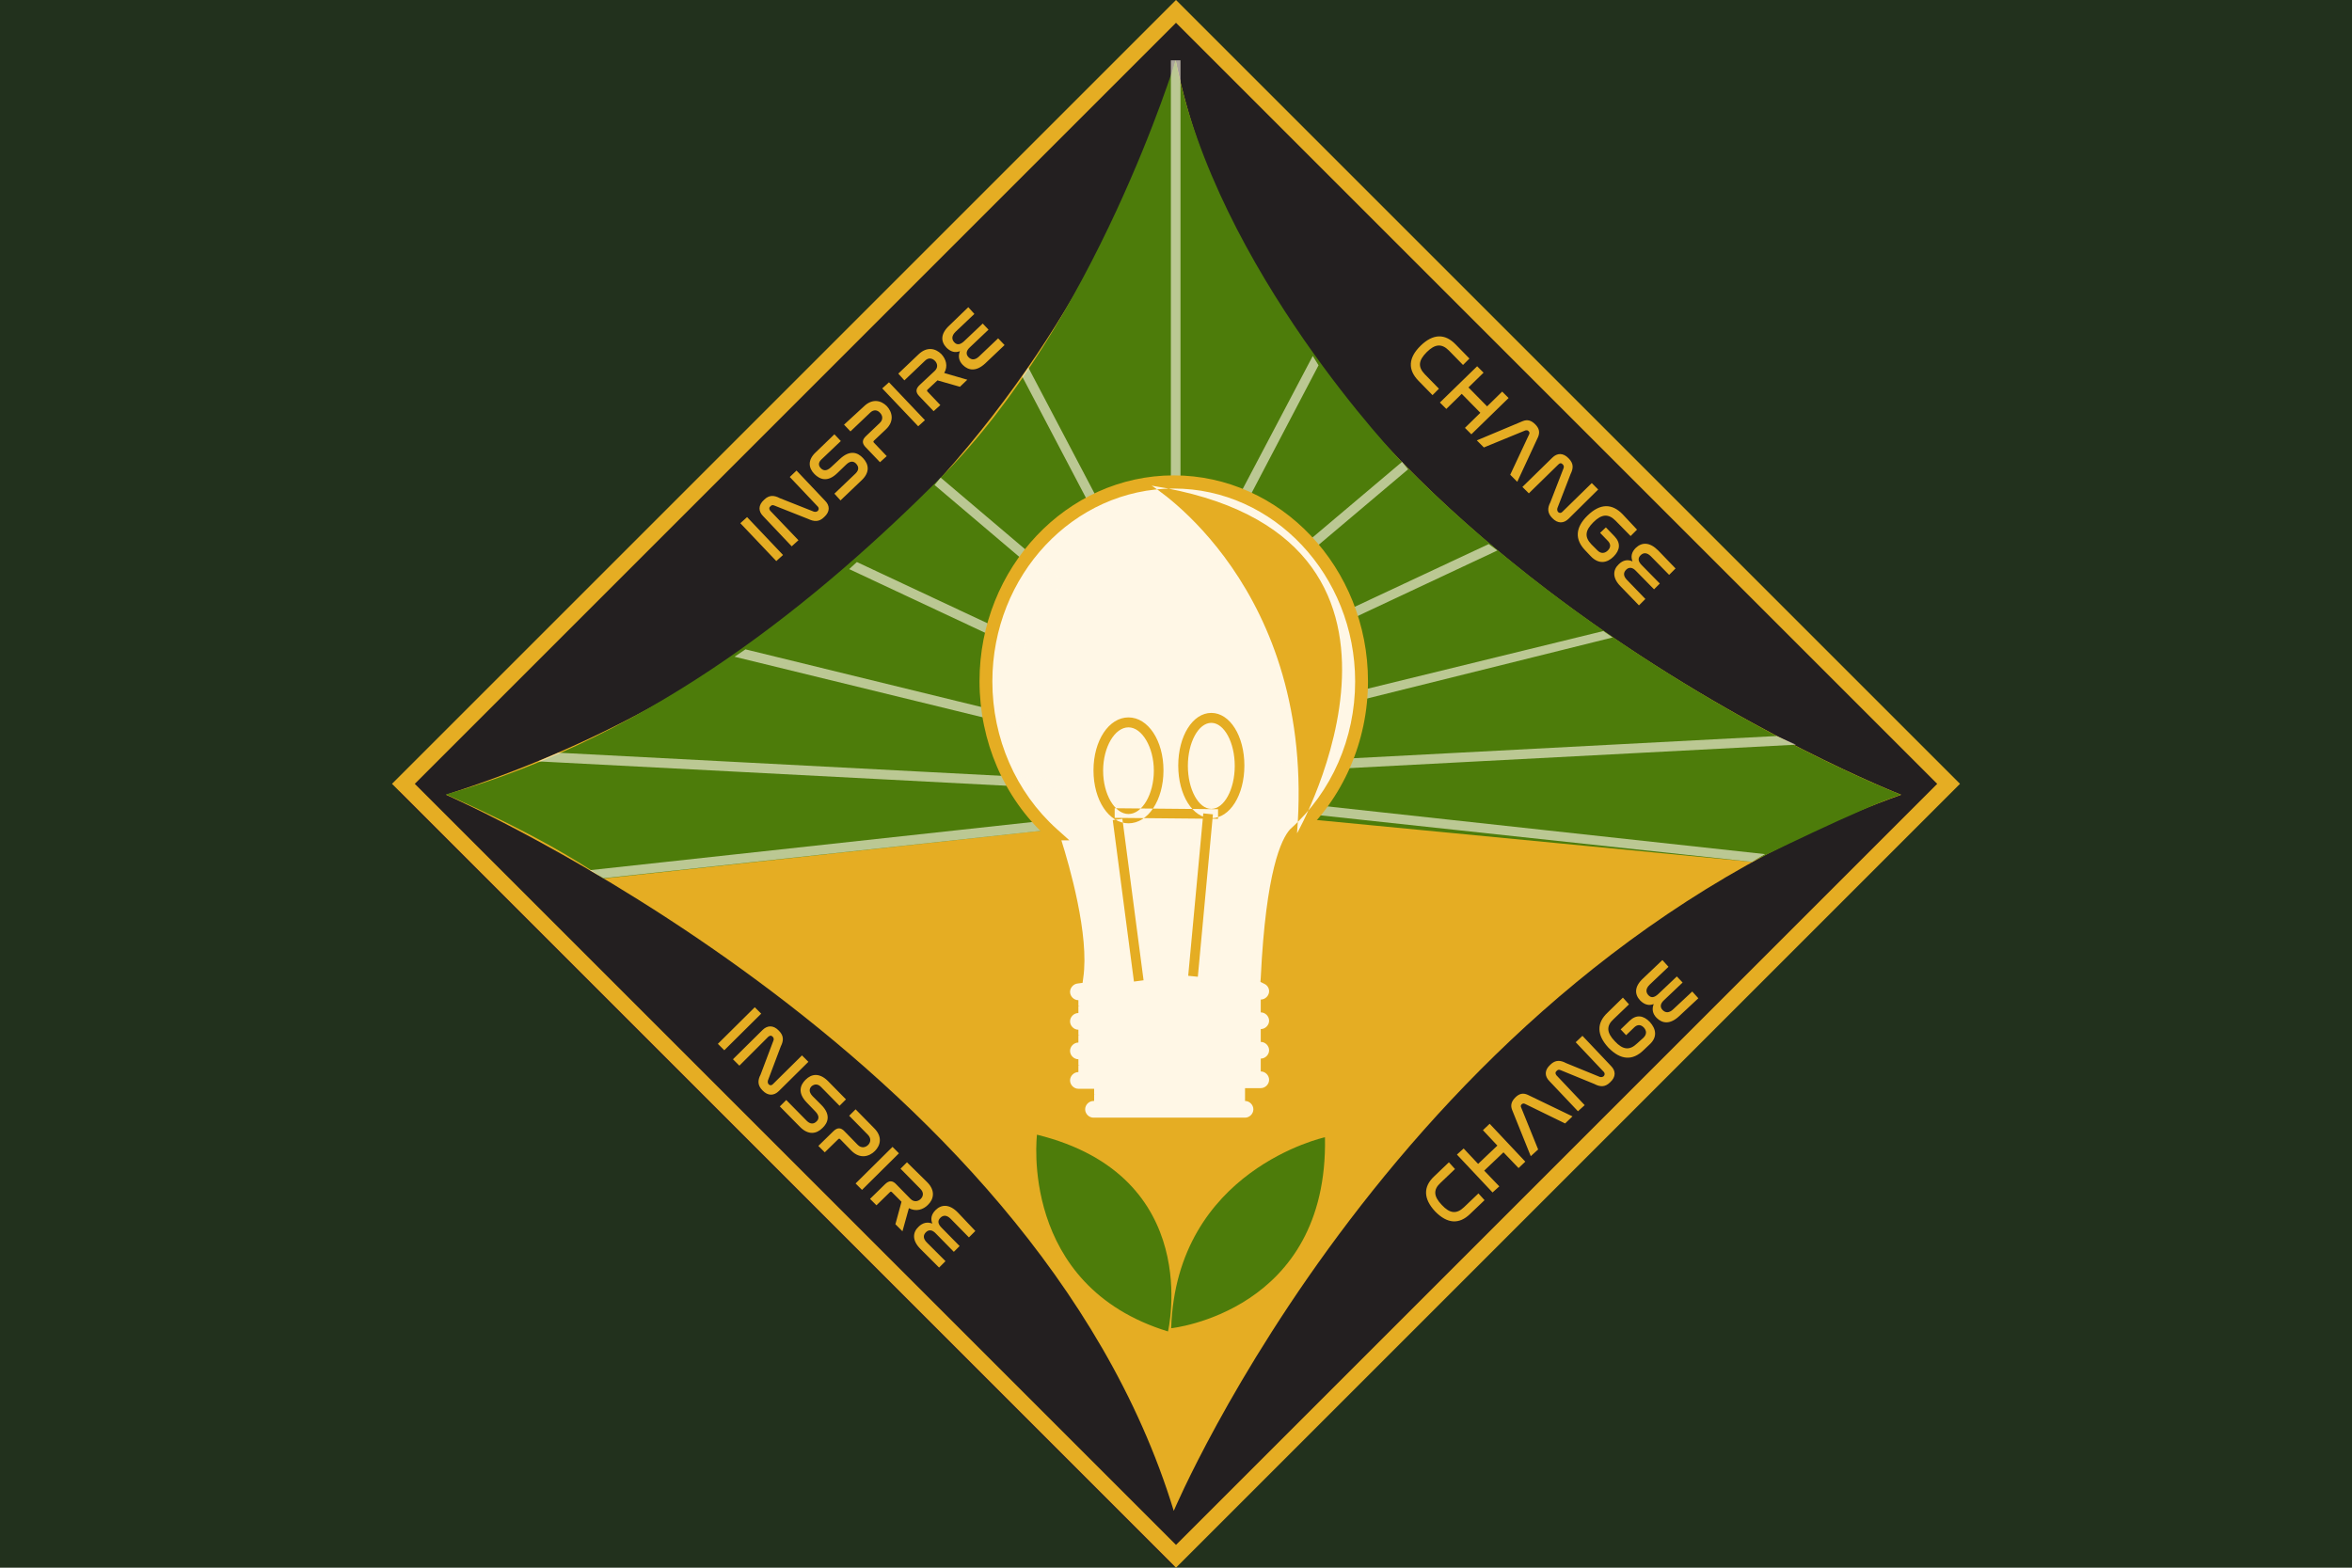
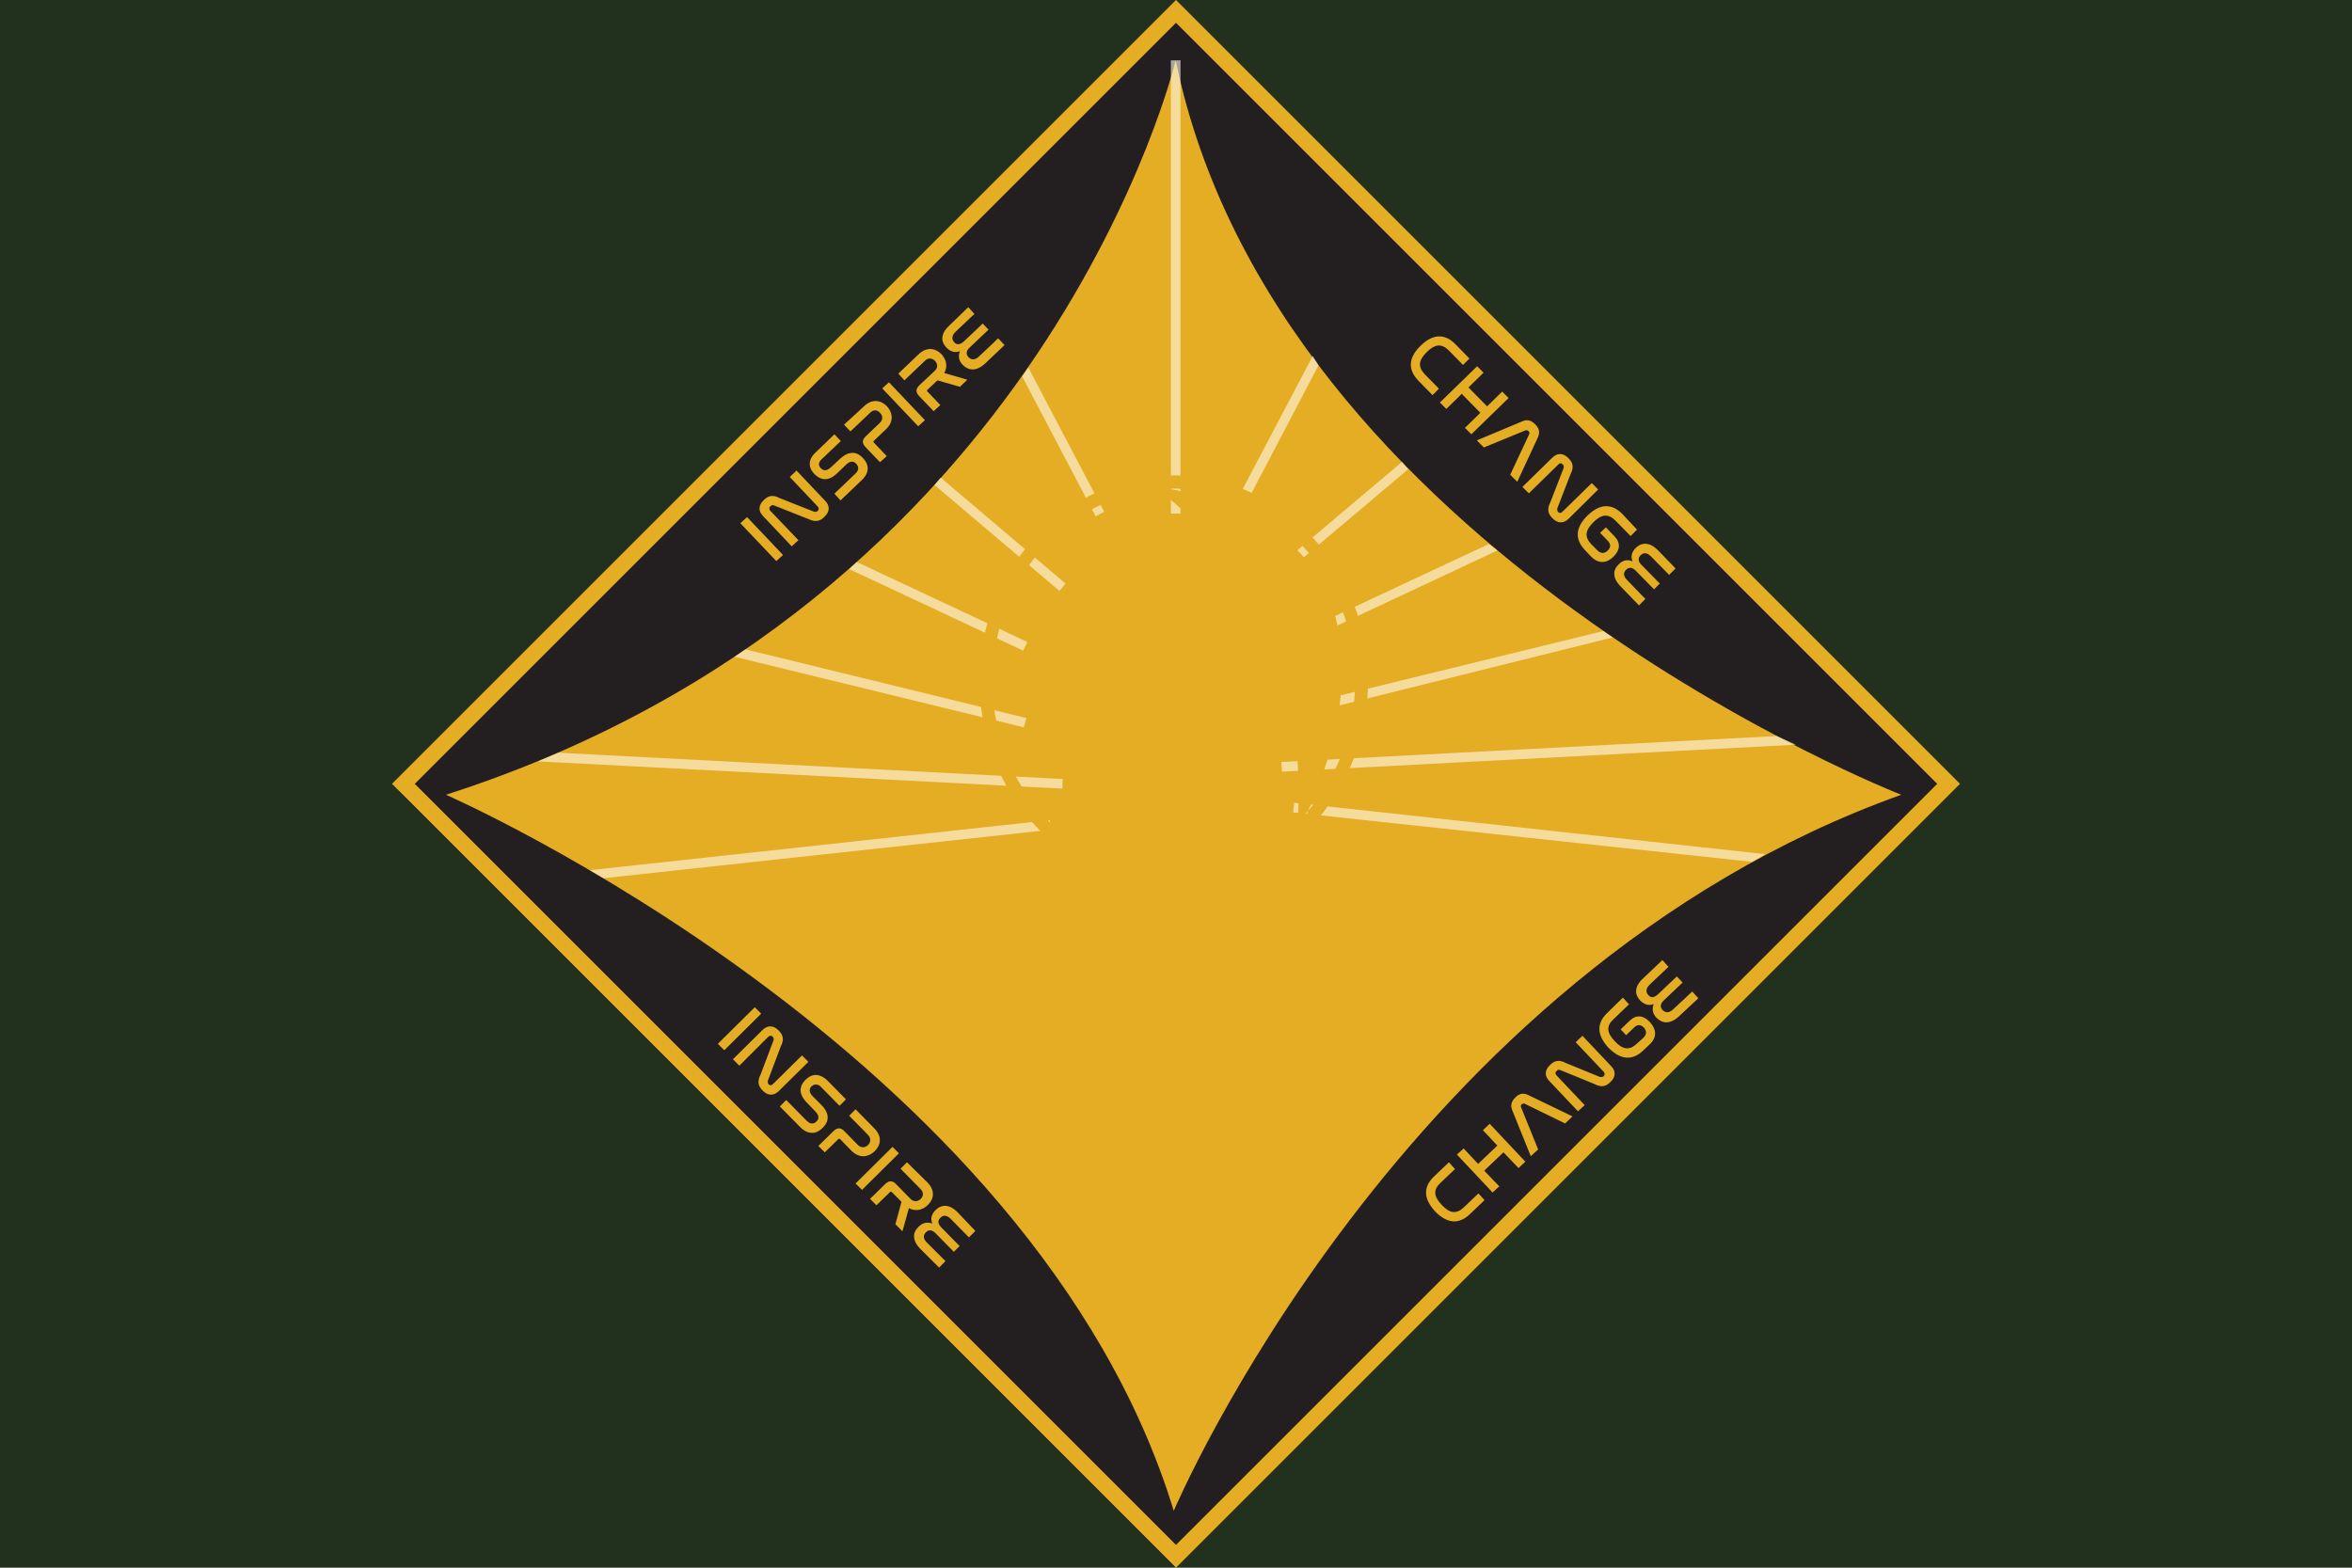
<svg xmlns="http://www.w3.org/2000/svg" width="1800" zoomAndPan="magnify" viewBox="0 0 1350 900" height="1200" preserveAspectRatio="xMidYMid meet" version="1.0">
  <defs>
    <clipPath id="3c2274889c">
      <path d="M 225 0 L 1125 0 L 1125 900 L 225 900 Z M 225 0 " clip-rule="nonzero" />
    </clipPath>
  </defs>
-   <rect x="-135" width="1620" fill="#ffffff" y="-90" height="1080" fill-opacity="1" />
  <rect x="-135" width="1620" fill="#22311d" y="-90" height="1080" fill-opacity="1" />
  <path fill="#231f20" d="M 230.129 454.77 L 673.543 11.344 L 1116.969 454.754 L 673.559 898.18 Z M 230.129 454.77 " fill-opacity="1" fill-rule="nonzero" />
  <g clip-path="url(#3c2274889c)">
    <path stroke-linecap="butt" transform="matrix(1.303, -1.303, 1.303, 1.303, 34.807, 450.472)" fill="none" stroke-linejoin="miter" d="M 73.299 76.6 L 413.6 76.601 L 413.6 416.901 L 73.301 416.901 Z M 73.299 76.6 " stroke="#231f20" stroke-width="1" stroke-opacity="1" stroke-miterlimit="10" />
  </g>
  <path fill="#e5ad23" d="M 675 900 L 225 450 L 675 0 L 1125 450 Z M 238.082 450 L 675 886.918 L 1111.918 450 L 675 13.082 Z M 238.082 450 " fill-opacity="1" fill-rule="nonzero" />
  <path fill="#e5ad23" d="M 674.816 34.645 C 674.816 34.645 601.105 345.516 255.957 456.266 C 255.957 456.266 593.367 603.871 673.711 867.383 C 673.711 867.383 803.992 559.09 1091.277 456.266 C 1091.277 456.266 732.863 316.586 674.816 34.645 Z M 674.816 34.645 " fill-opacity="1" fill-rule="nonzero" />
  <path fill="#e5ad23" d="M 428.809 296.867 L 449.445 318.613 L 445.578 322.113 L 424.938 300.367 Z M 458.293 310.137 L 454.422 313.637 L 438.023 296.316 C 435.258 293.551 435.074 290.051 438.574 286.918 C 441.523 283.969 444.473 284.336 447.605 285.996 L 467.137 293.734 C 467.875 293.918 468.613 293.918 469.348 293.367 C 470.086 292.629 470.086 291.707 469.531 290.969 L 453.316 273.832 L 457.188 270.148 L 473.586 287.469 C 476.352 290.234 476.535 293.734 473.035 296.867 C 470.086 299.816 467.137 299.445 464.004 297.973 L 444.473 290.234 C 443.551 289.863 442.996 289.863 442.262 290.602 C 441.34 291.34 441.34 292.262 442.078 293.184 Z M 478.93 249.324 L 482.617 253.195 L 471.559 263.699 C 469.531 265.539 469.719 267.383 471.191 268.859 C 472.48 270.148 474.324 270.699 476.902 268.305 L 482.062 263.512 C 487.961 257.984 492.383 259.828 495.332 262.961 C 498.832 266.645 499.387 271.254 494.41 275.859 L 482.434 287.285 L 478.93 283.414 L 491.094 271.805 C 493.121 269.777 492.938 267.938 491.461 266.277 C 490.172 264.805 488.145 264.25 485.566 266.832 L 480.59 271.621 C 474.879 277.148 470.453 275.121 467.508 272.176 C 464.004 268.672 463.453 264.066 468.242 259.645 Z M 495.883 233.293 C 500.676 228.684 505.652 229.793 508.969 233.109 C 512.102 236.426 513.574 241.77 508.414 246.559 L 501.598 253.012 C 501.227 253.379 501.227 253.746 501.598 254.117 L 508.969 261.855 L 505.098 265.355 L 496.988 256.879 C 494.594 254.484 494.777 252.457 497.176 250.246 L 504.914 242.875 C 507.125 240.848 506.574 238.453 505.098 236.977 C 503.625 235.32 501.414 234.949 499.387 236.977 L 488.145 247.664 L 484.461 243.797 Z M 510.258 219.473 L 530.898 241.215 L 527.027 244.719 L 506.387 222.973 Z M 527.211 203.441 C 532.004 198.832 536.977 199.938 540.293 203.254 C 542.875 206.02 544.348 210.074 541.953 214.129 L 555.223 217.996 L 550.984 222.051 L 538.082 218.367 L 532.371 223.711 C 532.004 224.078 532.004 224.445 532.371 224.816 L 539.742 232.555 L 535.871 236.055 L 527.766 227.578 C 525.367 225.184 525.555 223.156 527.949 220.945 L 536.426 213.023 C 538.637 210.996 538.082 208.598 536.609 207.125 C 535.137 205.652 532.922 205.098 530.898 207.125 L 519.102 218.367 L 515.602 214.496 Z M 555.773 176.352 L 559.273 180.223 L 548.402 190.539 C 546.191 192.75 546.191 194.777 547.664 196.438 C 549.324 198.281 551.168 197.91 553.379 195.883 L 564.066 185.75 L 567.383 189.25 L 556.695 199.387 C 554.484 201.414 554.301 203.441 555.957 205.098 C 557.617 206.758 559.645 206.758 561.855 204.73 L 572.91 194.227 L 576.598 198.098 L 565.539 208.598 C 560.379 213.391 555.957 212.836 552.641 209.52 C 550.246 207.125 549.879 204.359 550.984 201.598 C 548.219 202.703 545.641 201.965 543.242 199.57 C 539.926 196.07 539.742 191.645 544.902 186.855 Z M 843.426 205.836 L 839.742 209.52 L 831.633 201.227 C 827.578 197.176 823.711 197.359 818.918 202.148 C 814.129 206.941 813.758 210.625 817.812 214.863 L 825.922 223.156 L 822.234 226.844 L 814.129 218.551 C 808.047 212.285 808.23 205.469 815.418 198.465 C 822.605 191.461 829.422 191.461 835.504 197.727 Z M 851.535 213.945 L 842.875 222.422 L 853.562 233.293 L 862.223 224.816 L 865.91 228.5 L 844.531 249.324 L 840.848 245.641 L 849.691 236.977 L 839.004 226.105 L 830.16 234.766 L 826.473 231.082 L 847.852 210.258 Z M 851.719 256.879 L 847.664 252.824 L 874.016 241.77 C 876.781 240.664 878.992 241.402 881.203 243.613 C 883.414 245.824 883.969 248.035 882.863 250.797 L 870.883 276.598 L 866.832 272.543 L 877.703 249.324 C 878.07 248.586 877.887 248.035 877.336 247.48 C 876.781 246.93 876.227 246.93 875.492 247.113 Z M 877.52 283.23 L 873.832 279.547 L 890.969 262.777 C 893.734 260.012 897.234 259.828 900.367 263.145 C 903.316 266.094 903.133 268.859 901.473 272.176 L 893.918 291.707 C 893.734 292.445 893.734 293.184 894.289 293.918 C 895.023 294.656 895.945 294.656 896.684 293.918 L 913.637 277.336 L 917.32 281.02 L 900.367 297.789 C 897.605 300.555 894.102 300.738 890.969 297.422 C 888.023 294.473 888.207 291.523 889.863 288.391 L 897.422 268.859 C 897.789 267.938 897.605 267.383 897.051 266.645 C 896.129 265.727 895.395 265.727 894.473 266.645 Z M 939.617 304.055 L 935.934 307.738 L 927.273 298.895 C 923.219 294.84 919.348 295.023 914.559 299.816 C 909.766 304.605 909.398 308.293 913.453 312.531 L 916.953 316.031 C 918.98 318.059 921.191 317.691 922.852 316.031 C 924.508 314.375 924.691 312.531 923.035 310.688 L 918.426 305.898 L 921.746 302.766 L 926.719 307.922 C 930.406 311.793 929.852 315.848 926.168 319.531 C 922.48 323.219 917.691 324.141 913.082 319.348 L 909.949 316.031 C 903.871 309.766 904.055 302.949 911.242 295.945 C 918.426 288.945 925.246 288.945 931.328 295.207 Z M 961.73 326.352 L 958.047 330.035 L 947.543 319.348 C 945.332 317.137 943.305 317.137 941.645 318.797 C 939.988 320.453 940.172 322.297 942.383 324.508 L 952.703 335.012 L 949.387 338.328 L 939.066 327.824 C 937.039 325.613 935.012 325.43 933.355 327.09 C 931.695 328.746 931.695 330.773 933.906 332.984 L 944.41 343.859 L 940.727 347.543 L 930.223 336.672 C 925.246 331.695 925.797 327.09 929.117 323.957 C 931.512 321.559 934.273 321.008 937.039 322.297 C 935.934 319.531 936.488 316.953 938.883 314.559 C 942.383 311.242 946.805 311.055 951.781 316.031 Z M 436.918 581.941 L 415.727 602.949 L 412.039 599.262 L 433.23 578.254 Z M 424.387 611.793 L 420.699 608.109 L 437.652 591.34 C 440.418 588.574 443.918 588.391 447.051 591.707 C 450 594.656 449.816 597.422 448.156 600.738 L 440.785 620.27 C 440.602 621.008 440.602 621.746 441.156 622.48 C 441.891 623.219 442.812 623.219 443.551 622.48 L 460.32 605.898 L 464.004 609.582 L 447.051 626.352 C 444.289 629.117 440.785 629.301 437.652 625.984 C 434.707 623.035 434.891 620.086 436.547 616.953 L 443.918 597.422 C 444.289 596.5 444.102 595.945 443.551 595.207 C 442.629 594.289 441.891 594.473 440.969 595.207 Z M 485.566 631.141 L 481.879 634.828 L 471.191 623.957 C 469.348 622.113 467.508 622.297 465.848 623.586 C 464.559 624.879 464.004 626.719 466.402 629.301 L 471.375 634.273 C 477.09 639.988 475.246 644.594 472.113 647.543 C 468.613 651.043 464.004 651.781 459.215 646.988 L 447.605 635.195 L 451.289 631.512 L 463.082 643.488 C 465.109 645.516 467.137 645.332 468.613 643.859 C 470.086 642.566 470.453 640.539 467.875 637.961 L 463.082 632.984 C 457.555 627.273 459.398 622.852 462.348 619.902 C 465.848 616.402 470.27 615.848 475.062 620.453 Z M 501.781 647.727 C 506.574 652.52 505.469 657.492 502.148 660.812 C 499.016 663.945 493.672 665.602 488.699 660.625 L 482.25 653.992 C 481.879 653.625 481.512 653.625 481.141 653.992 L 473.402 661.547 L 469.719 657.863 L 478.195 649.57 C 480.59 647.176 482.617 647.176 484.828 649.57 L 492.383 657.309 C 494.41 659.336 496.805 658.785 498.281 657.309 C 499.754 655.836 500.121 653.625 498.281 651.598 L 487.406 640.539 L 491.094 636.855 Z M 515.969 662.102 L 494.777 683.109 L 491.094 679.422 L 512.285 658.414 Z M 532.188 678.684 C 536.977 683.477 536.055 688.453 532.555 691.77 C 529.977 694.348 525.922 695.824 521.684 693.613 L 517.996 706.879 L 513.945 702.824 L 517.445 689.926 L 511.918 684.398 C 511.547 684.031 511.18 684.031 510.812 684.398 L 503.07 691.953 L 499.387 688.27 L 507.863 679.977 C 510.258 677.578 512.285 677.578 514.496 679.977 L 522.605 688.27 C 524.633 690.293 527.027 689.742 528.5 688.27 C 529.977 686.793 530.344 684.582 528.316 682.555 L 516.891 670.945 L 520.578 667.262 Z M 559.828 706.695 L 556.141 710.379 L 545.641 699.691 C 543.426 697.48 541.402 697.48 539.742 699.141 C 538.082 700.797 538.27 702.641 540.48 704.852 L 550.797 715.355 L 547.48 718.672 L 537.164 708.168 C 535.137 705.957 533.109 705.773 531.449 707.434 C 529.793 709.09 529.793 711.117 532.004 713.328 L 542.691 724.016 L 539.004 727.703 L 528.316 717.016 C 523.34 712.039 523.895 707.434 527.211 704.301 C 529.605 701.902 532.371 701.352 535.137 702.457 C 534.031 699.691 534.582 697.113 536.977 694.719 C 540.293 691.402 544.902 691.031 549.879 696.191 Z M 831.633 667.262 L 835.137 671.129 L 826.844 679.055 C 822.605 682.922 822.789 686.793 827.578 691.77 C 832.188 696.746 836.055 697.113 840.293 693.059 L 848.586 685.137 L 852.09 689.004 L 843.797 696.93 C 837.531 703.012 830.711 702.641 823.711 695.453 C 816.891 688.082 816.891 681.266 823.156 675.367 Z M 840.109 659.336 L 848.402 668.184 L 859.461 657.68 L 851.168 648.832 L 855.035 645.148 L 875.492 666.891 L 871.621 670.578 L 862.961 661.547 L 851.902 672.051 L 860.566 681.082 L 856.695 684.582 L 836.242 662.836 Z M 882.863 659.891 L 878.625 663.758 L 867.938 637.223 C 866.832 634.461 867.566 632.25 869.777 630.035 C 871.988 627.824 874.203 627.273 876.965 628.562 L 902.578 640.91 L 898.34 644.965 L 875.309 633.723 C 874.57 633.355 874.016 633.539 873.465 633.906 C 872.91 634.461 872.727 635.012 873.098 635.75 Z M 909.582 634.461 L 905.711 637.961 L 889.312 620.641 C 886.547 617.875 886.363 614.375 889.863 611.242 C 892.812 608.293 895.762 608.66 898.895 610.32 L 918.242 618.242 C 918.98 618.426 919.719 618.426 920.453 617.875 C 921.191 617.137 921.191 616.215 920.641 615.48 L 904.422 598.34 L 908.293 594.656 L 924.691 611.977 C 927.457 614.742 927.641 618.242 924.141 621.375 C 921.191 624.324 918.242 623.957 915.109 622.297 L 895.762 614.375 C 894.84 614.004 894.289 614.004 893.551 614.742 C 892.629 615.48 892.629 616.402 893.367 617.32 Z M 931.512 572.727 L 935.012 576.598 L 926.168 585.074 C 921.93 588.945 922.113 592.812 926.902 597.789 C 931.512 602.766 935.379 603.133 939.617 599.078 L 943.305 595.762 C 945.332 593.734 945.148 591.707 943.488 589.863 C 941.832 588.207 939.988 588.023 938.145 589.68 L 933.355 594.289 L 930.223 590.969 L 935.379 585.996 C 939.25 582.309 943.305 582.863 946.988 586.73 C 950.492 590.602 951.598 595.395 946.621 599.816 L 943.305 602.949 C 937.039 609.031 930.223 608.66 923.219 601.473 C 916.398 594.102 916.398 587.285 922.664 581.387 Z M 954.176 551.168 L 957.68 555.035 L 946.805 565.355 C 944.594 567.566 944.594 569.594 946.07 571.254 C 947.727 573.098 949.57 572.727 951.781 570.699 L 962.469 560.566 L 965.785 564.066 L 955.098 574.203 C 952.887 576.23 952.703 578.254 954.359 579.914 C 956.02 581.574 958.047 581.574 960.258 579.547 L 971.316 569.227 L 974.816 573.098 L 963.758 583.414 C 958.598 588.207 954.176 587.652 950.859 584.336 C 948.465 581.941 948.098 579.176 949.203 576.414 C 946.438 577.52 943.859 576.781 941.461 574.387 C 938.145 570.883 937.961 566.461 943.121 561.672 Z M 954.176 551.168 " fill-opacity="1" fill-rule="nonzero" />
-   <path fill="#4d7c0a" d="M 670.395 764.375 C 584.52 738.023 595.207 651.414 595.207 651.414 C 691.586 675.184 670.395 764.375 670.395 764.375 Z M 760.504 652.887 C 760.504 652.887 675.184 671.5 672.234 762.531 C 672.234 762.531 762.531 753.133 760.504 652.887 Z M 346.438 504.359 L 603.133 476.352 L 752.578 470.453 L 1005.406 494.777 C 1005.406 494.777 1070.453 462.715 1091.094 456.266 C 1091.094 456.266 930.957 394.164 804.547 265.172 C 804.547 265.172 698.035 154.793 674.816 34.645 C 674.816 34.645 628.746 185.566 539.926 274.203 C 471.008 343.121 376.473 421.988 255.957 456.082 C 255.957 456.266 308.844 478.379 346.438 504.359 Z M 346.438 504.359 " fill-opacity="1" fill-rule="nonzero" />
-   <path fill="#fff7e6" d="M 782.801 391.031 C 782.801 327.824 734.52 276.598 675 276.598 C 615.48 276.598 567.199 327.824 567.199 391.031 C 567.199 426.043 582.125 457.555 605.527 478.379 C 605.527 478.379 623.957 531.633 619.348 560.566 C 615.109 560.934 611.609 564.621 611.609 569.043 C 611.609 573.648 615.48 577.52 620.086 577.52 C 615.48 577.52 611.609 581.387 611.609 585.996 C 611.609 590.602 615.48 594.473 620.086 594.473 C 615.48 594.473 611.609 598.34 611.609 602.949 C 611.609 607.555 615.48 611.426 620.086 611.426 C 615.48 611.426 611.609 615.293 611.609 619.902 C 611.609 624.508 615.48 628.379 620.086 628.379 L 629.117 628.379 C 624.508 628.379 620.641 632.25 620.641 636.855 C 620.641 641.461 624.508 645.332 629.117 645.332 L 716.094 645.332 C 720.699 645.332 724.57 641.461 724.57 636.855 C 724.57 632.25 720.699 628.379 716.094 628.379 L 725.121 628.379 C 729.73 628.379 733.598 624.508 733.598 619.902 C 733.598 615.293 729.73 611.426 725.121 611.426 C 729.73 611.426 733.598 607.555 733.598 602.949 C 733.598 598.34 729.73 594.473 725.121 594.473 C 729.73 594.473 733.598 590.602 733.598 585.996 C 733.598 581.387 729.73 577.52 725.121 577.52 C 729.73 577.52 733.598 573.648 733.598 569.043 C 733.598 565.727 731.574 562.777 728.809 561.488 C 729.73 543.613 733.23 490.91 744.656 478.562 C 768.059 457.371 782.801 426.043 782.801 391.031 Z M 782.801 391.031 " fill-opacity="1" fill-rule="nonzero" />
  <path fill="#fff7e6" d="M 677.578 294.84 L 672.051 294.84 L 672.051 34.645 L 677.578 34.645 Z M 633.723 293.734 L 590.234 210.996 L 586.73 216.156 L 628.93 296.5 Z M 611.609 335.012 L 539.926 274.203 L 536.426 278.441 L 608.109 339.25 Z M 589.68 368.551 L 491.832 322.664 L 487.406 326.719 L 587.285 373.527 Z M 589.129 412.223 L 427.887 372.789 L 421.621 377.027 L 587.652 417.566 Z M 609.949 447.234 L 320.453 432.125 L 308.844 437.102 L 609.766 452.766 Z M 603.133 476.352 L 602.578 470.824 L 338.512 499.57 L 346.438 504.176 Z M 756.816 209.707 L 753.5 204.359 L 711.672 283.785 L 716.645 286.363 Z M 808.23 269.41 L 804.73 265.172 L 733.598 325.246 L 737.102 329.484 Z M 859.461 316.031 L 854.484 312.348 L 755.711 358.598 L 758.109 363.574 Z M 925.613 365.969 L 920.27 362.285 L 756.082 402.457 L 757.371 407.801 Z M 1030.836 427.52 L 1019.777 422.543 L 735.441 437.469 L 735.812 442.996 Z M 1013.145 490.355 L 742.812 460.871 L 742.262 466.402 L 1005.59 494.777 Z M 1013.145 490.355 " fill-opacity="0.62" fill-rule="nonzero" />
  <path fill="#e5ad23" d="M 647.727 472.664 C 636.488 472.664 627.641 459.398 627.641 442.262 C 627.641 425.121 636.488 411.855 647.727 411.855 C 658.969 411.855 667.812 425.121 667.812 442.262 C 667.812 459.398 658.969 472.664 647.727 472.664 Z M 647.727 417.566 C 639.805 417.566 633.168 428.992 633.168 442.445 C 633.168 455.898 639.805 467.32 647.727 467.32 C 655.652 467.32 662.285 455.898 662.285 442.445 C 662.285 428.992 655.469 417.566 647.727 417.566 Z M 695.27 469.719 C 684.582 469.719 676.289 456.449 676.289 439.496 C 676.289 422.543 684.582 409.273 695.27 409.273 C 705.957 409.273 714.25 422.543 714.25 439.496 C 714.25 456.449 705.957 469.719 695.27 469.719 Z M 695.27 414.988 C 687.898 414.988 681.816 426.227 681.816 439.68 C 681.816 453.133 687.898 464.375 695.27 464.375 C 702.641 464.375 708.723 453.133 708.723 439.68 C 708.723 426.227 702.641 414.988 695.27 414.988 Z M 699.141 464.559 L 639.805 464.004 L 639.805 469.531 L 699.141 470.086 Z M 656.387 562.777 L 644.227 470.086 L 638.699 470.824 L 650.859 563.512 Z M 696.191 467.508 L 690.664 466.953 L 682.004 560.195 L 687.531 560.75 Z M 660.996 278.809 C 660.996 278.809 755.711 336.855 744.473 478.379 C 744.656 478.379 840.848 306.816 660.996 278.809 Z M 714.621 649.016 L 627.641 649.016 C 621.008 649.016 615.48 643.488 615.48 636.855 C 615.48 635.012 615.848 633.355 616.586 631.879 C 610.871 630.773 606.633 625.797 606.633 619.902 C 606.633 616.586 607.926 613.637 610.137 611.426 C 607.926 609.215 606.633 606.266 606.633 602.949 C 606.633 599.633 607.926 596.684 610.137 594.473 C 607.926 592.262 606.633 589.312 606.633 585.996 C 606.633 582.68 607.926 579.73 610.137 577.52 C 607.926 575.309 606.633 572.359 606.633 569.043 C 606.633 563.883 609.949 559.273 614.742 557.617 C 617.508 531.449 603.133 487.223 600.922 480.59 C 576.227 458.109 562.223 425.492 562.223 391.031 C 562.223 325.984 612.348 272.91 673.711 272.91 C 735.074 272.91 785.195 325.984 785.195 391.031 C 785.195 425.676 770.824 458.477 745.945 480.957 L 745.762 481.141 C 737.469 490.172 732.68 527.027 731.02 559.461 C 733.969 561.672 735.812 565.172 735.812 569.043 C 735.812 572.359 734.52 575.309 732.309 577.52 C 734.52 579.73 735.812 582.68 735.812 585.996 C 735.812 589.312 734.52 592.262 732.309 594.473 C 734.52 596.684 735.812 599.633 735.812 602.949 C 735.812 606.266 734.52 609.215 732.309 611.426 C 734.52 613.637 735.812 616.586 735.812 619.902 C 735.812 625.797 731.387 630.957 725.859 631.879 C 726.598 633.355 726.965 635.012 726.965 636.855 C 726.781 643.672 721.438 649.016 714.621 649.016 Z M 627.641 632.062 C 625.062 632.062 622.852 634.273 622.852 636.855 C 622.852 639.434 625.062 641.645 627.641 641.645 L 714.621 641.645 C 717.199 641.645 719.41 639.434 719.41 636.855 C 719.41 634.273 717.199 632.062 714.621 632.062 L 714.621 624.691 L 723.648 624.691 C 726.227 624.691 728.441 622.48 728.441 619.902 C 728.441 617.32 726.227 615.109 723.648 615.109 L 723.648 607.738 C 726.227 607.738 728.441 605.527 728.441 602.949 C 728.441 600.367 726.227 598.156 723.648 598.156 L 723.648 590.785 C 726.227 590.785 728.441 588.574 728.441 585.996 C 728.441 583.414 726.227 581.203 723.648 581.203 L 723.648 573.832 C 726.227 573.832 728.441 571.621 728.441 569.043 C 728.441 567.199 727.336 565.539 725.676 564.805 L 723.465 563.699 L 723.648 561.301 C 726.598 500.121 735.441 481.695 740.418 476.168 L 740.785 475.797 C 764.375 454.605 777.824 423.832 777.824 391.215 C 777.824 330.223 731.02 280.465 673.711 280.465 C 616.215 280.465 569.594 330.223 569.594 391.215 C 569.594 423.832 583.047 454.793 606.633 475.984 L 613.82 482.434 L 609.215 482.434 C 613.637 496.438 625.43 536.977 621.746 561.488 L 621.375 564.25 L 618.613 564.617 C 616.215 564.805 614.188 567.016 614.188 569.41 C 614.188 571.988 616.402 574.203 618.98 574.203 L 618.98 581.574 C 616.402 581.574 614.188 583.785 614.188 586.363 C 614.188 588.945 616.402 591.156 618.98 591.156 L 618.98 598.527 C 616.402 598.527 614.188 600.738 614.188 603.316 C 614.188 605.898 616.402 608.109 618.98 608.109 L 618.98 615.48 C 616.402 615.48 614.188 617.691 614.188 620.27 C 614.188 622.852 616.402 625.062 618.98 625.062 L 628.012 625.062 L 628.012 632.062 Z M 627.641 632.062 " fill-opacity="1" fill-rule="nonzero" />
</svg>